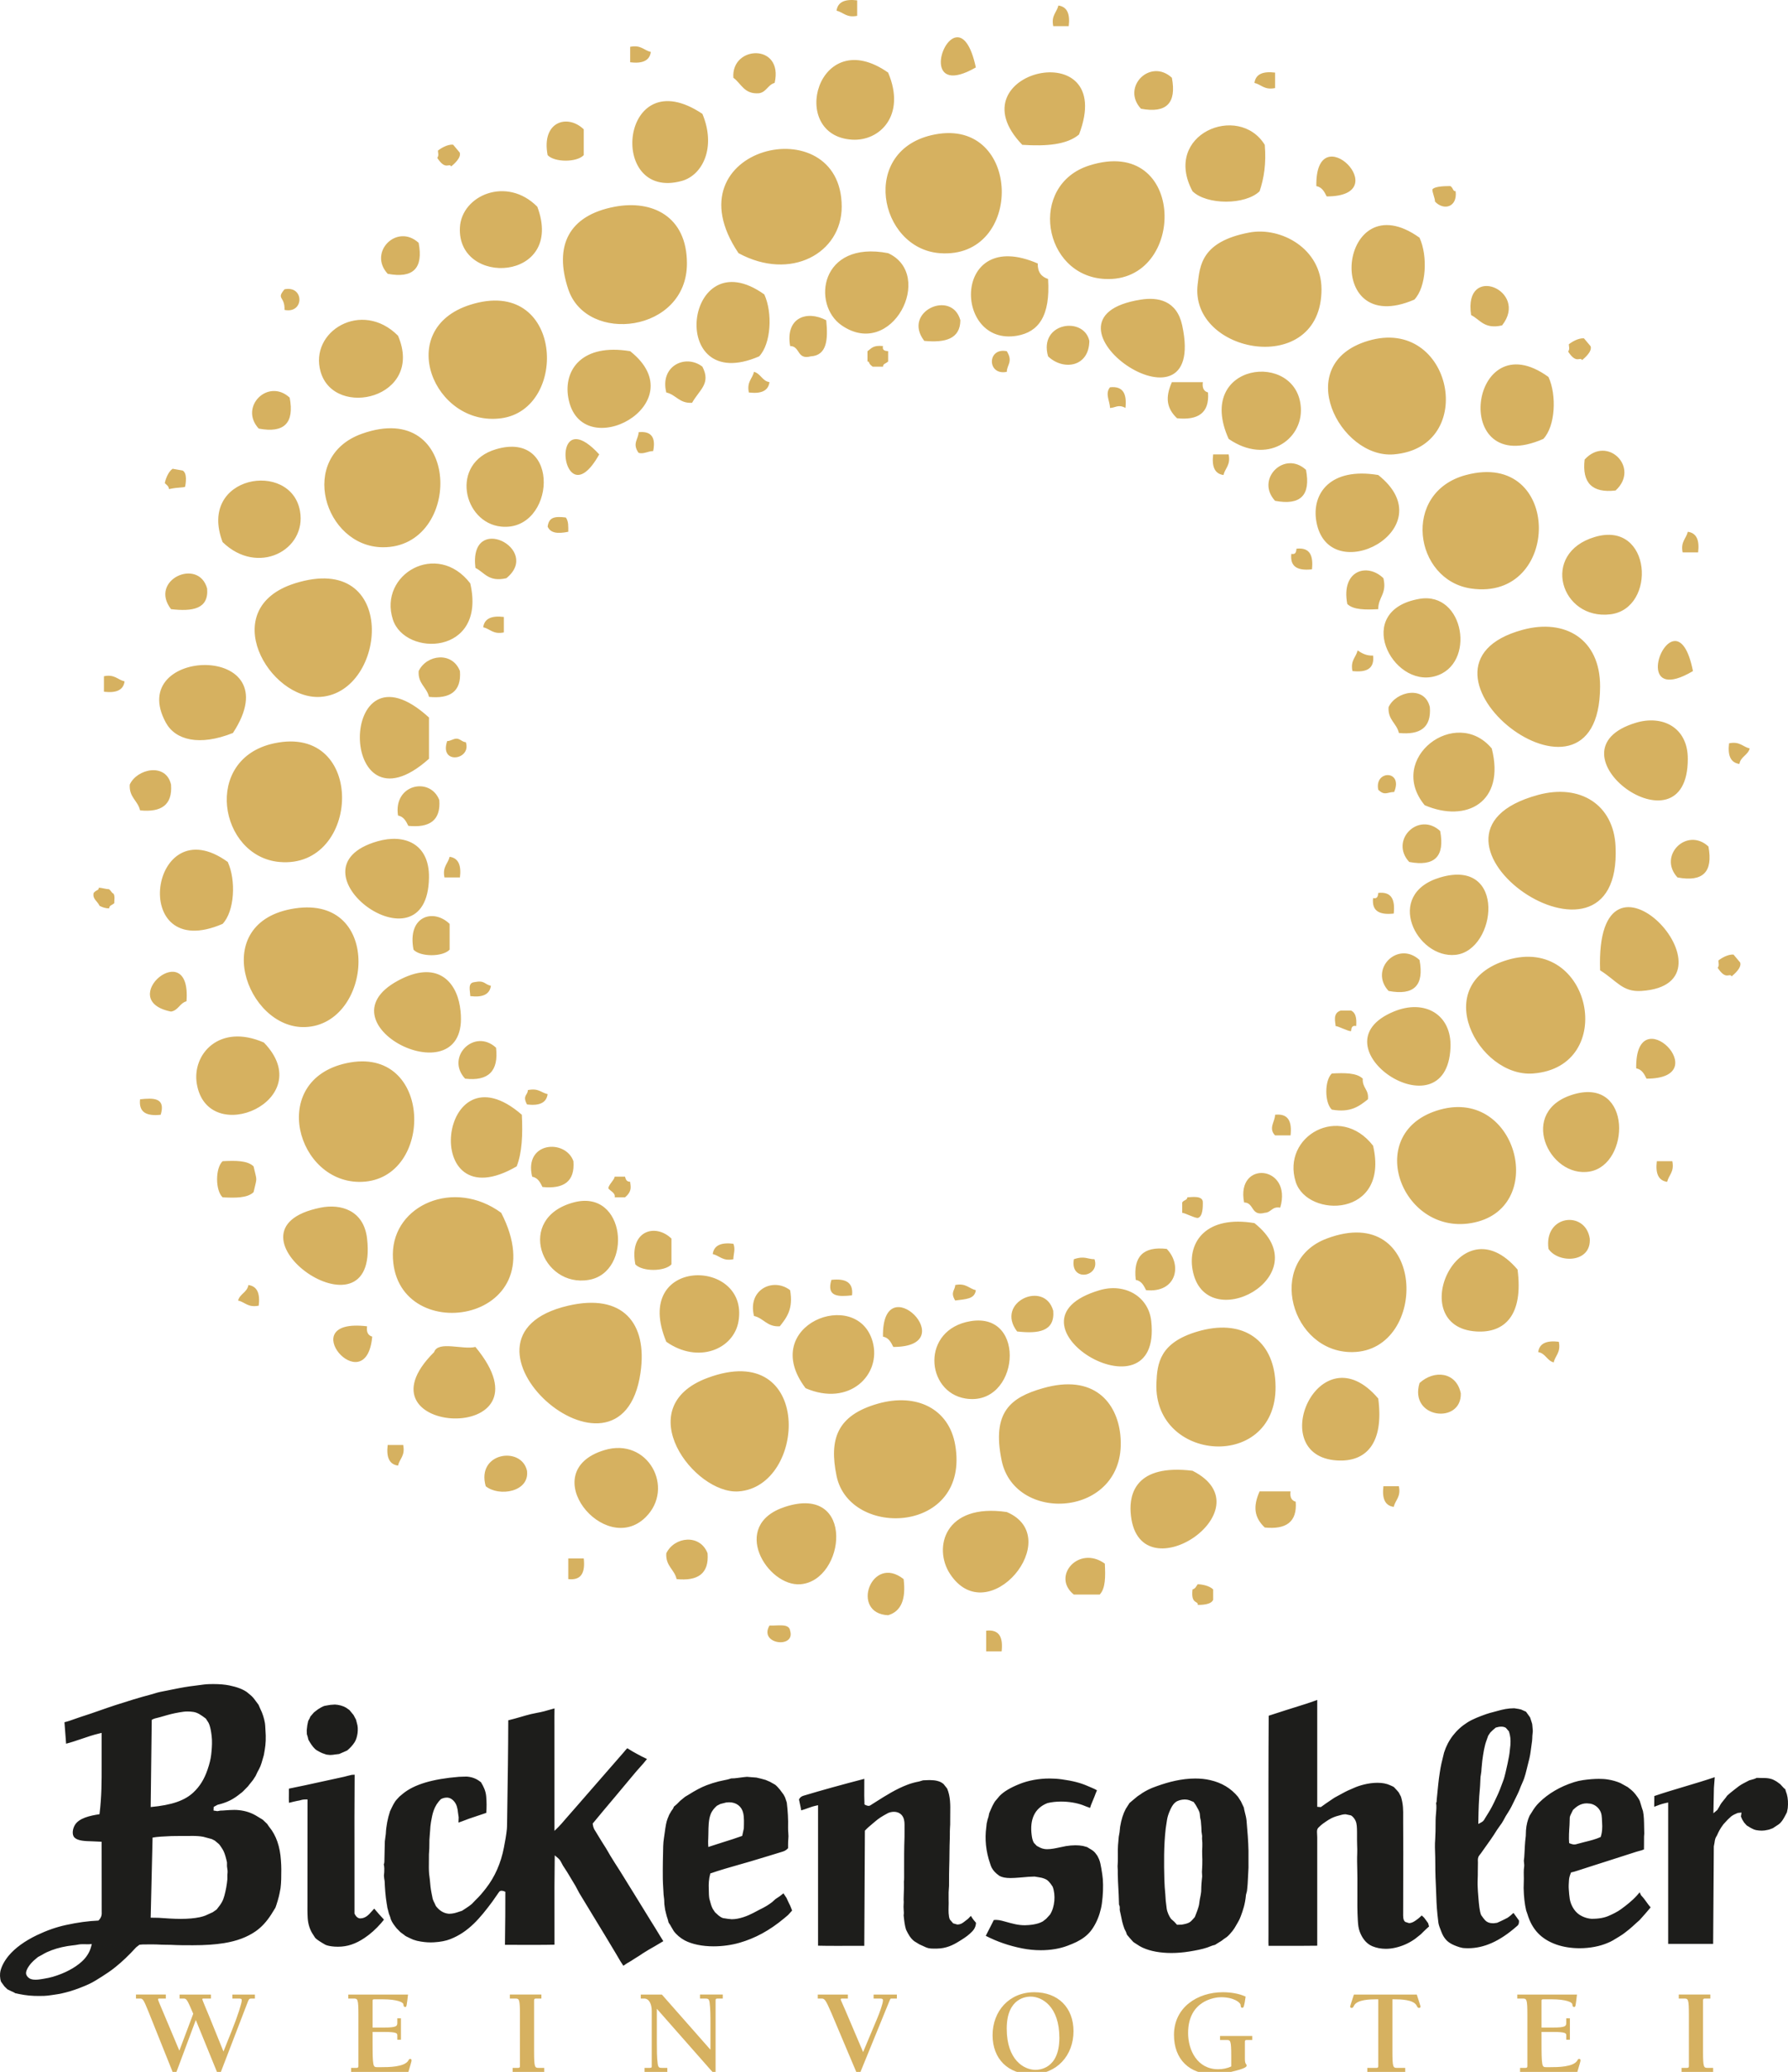
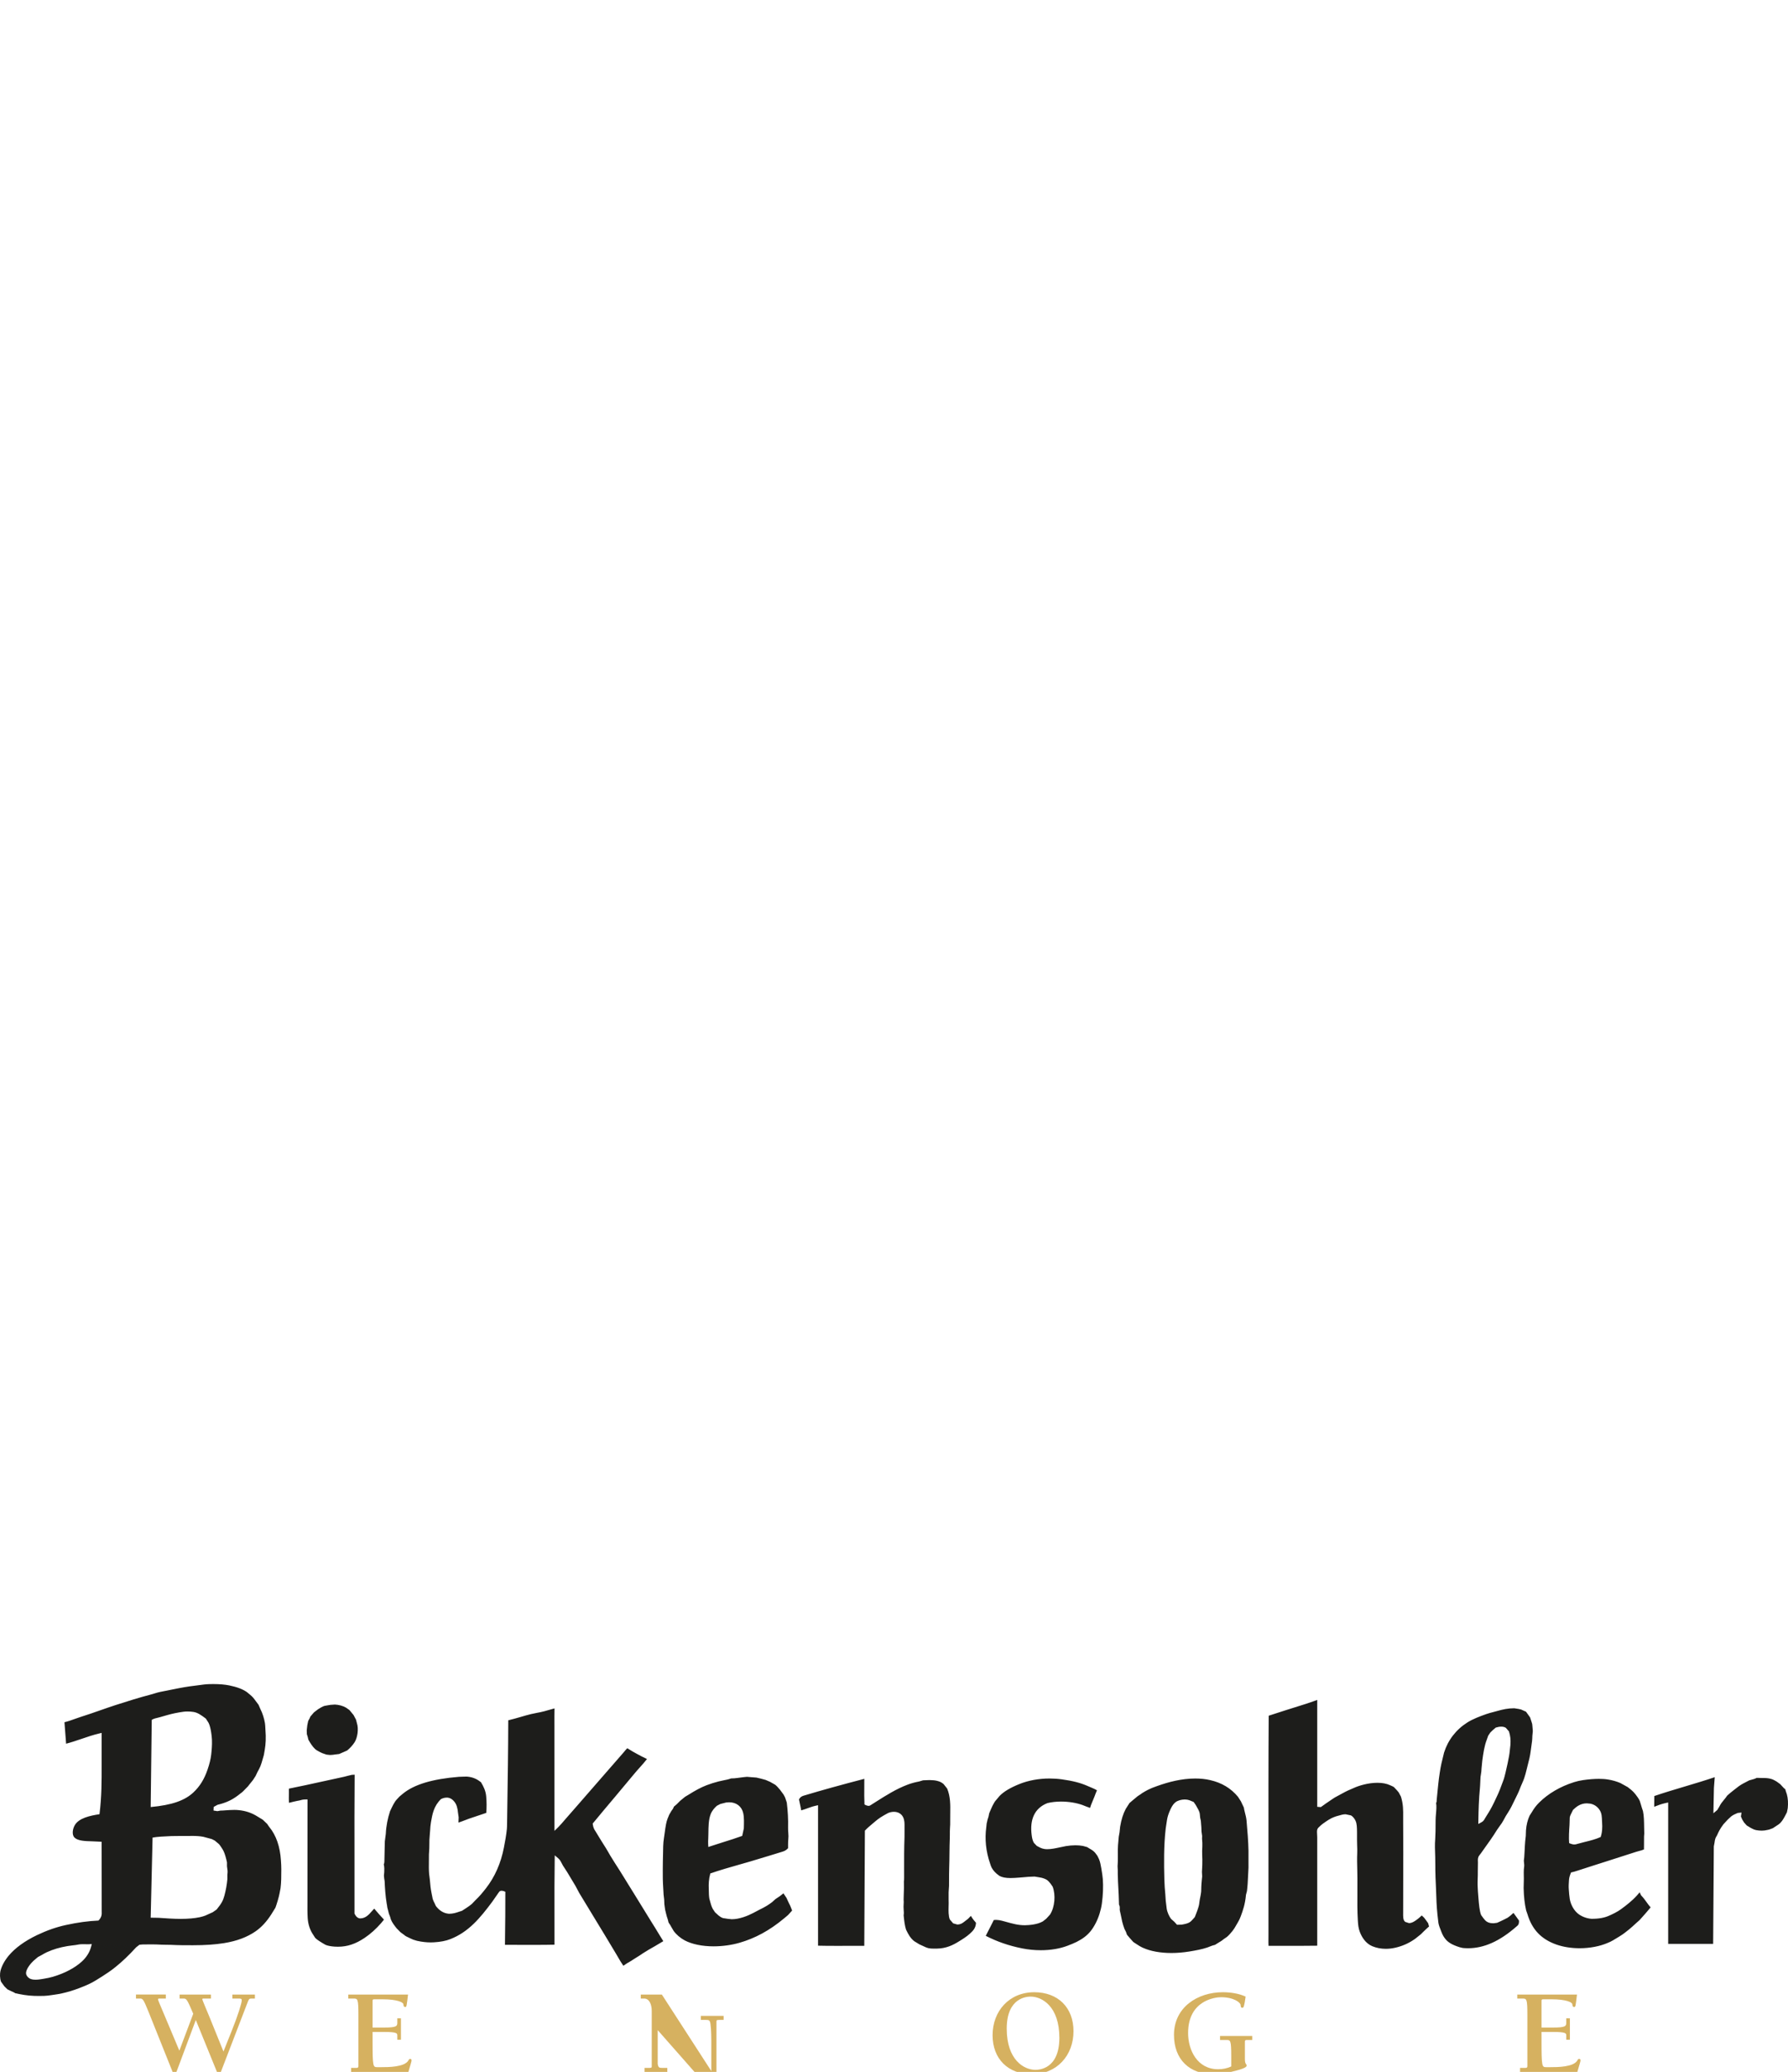
<svg xmlns="http://www.w3.org/2000/svg" version="1.1" id="Ebene_1" x="0px" y="0px" width="319.003px" height="369.646px" viewBox="0 0 319.003 369.646" enable-background="new 0 0 319.003 369.646" xml:space="preserve">
  <g>
    <path fill="#1D1D1B" d="M58.885,313.104l-0.633-0.068c-0.74-0.234-0.884-0.303-1.158-0.449c-0.427-0.227-0.649-0.342-0.894-0.564   c-0.467-0.432-0.854-1.074-1.179-1.643c-0.057-0.287-0.15-0.65-0.273-0.996l-0.024-0.678l0.106-0.926l0.159-0.756   c0.166-0.297,0.306-0.527,0.369-0.754l0.645-0.756l0.735-0.566c0.389-0.25,0.832-0.514,1.182-0.611l1.022-0.176l0.812-0.055   c0.711,0.031,1.477,0.246,2.008,0.568l0.585,0.416l0.736,0.891l0.433,0.822l0.149,0.574c0.372,1.109,0.092,2.68-0.393,3.441   c-0.336,0.525-0.744,0.98-1.318,1.473l-0.544,0.244l-0.906,0.393l-0.687,0.082C59.524,313.055,59.215,313.104,58.885,313.104    M59.664,347.291c-0.695-0.055-1.213-0.158-1.586-0.318l-0.575-0.332c-0.779-0.479-1.08-0.709-1.276-0.922l-0.353-0.551   c-0.555-0.797-0.903-1.846-0.977-2.957c-0.058-0.936-0.049-1.941-0.042-2.959l0.011-18.217c-0.737-0.016-0.961,0.053-1.161,0.113   c-0.31,0.086-0.433,0.104-0.552,0.117l-0.807,0.176c-0.258,0.068-0.518,0.139-0.788,0.189c-0.036-0.445-0.024-0.973-0.017-1.432   l0.003-0.588c-0.003-0.285-0.008-0.457,0.014-0.506l2.994-0.623l6.841-1.492l0.638-0.166l0.732-0.178l0.509-0.029   c-0.042,4.852-0.036,10.127-0.027,15.377v9.406c0.298,0.602,0.611,0.818,0.992,0.861c0.982,0,1.584-0.686,2.057-1.234l0.473-0.514   l0.846,0.986l0.891,0.977l-0.501,0.617c-0.966,1.1-1.914,1.941-2.935,2.631c-1.631,1.098-3.104,1.588-4.771,1.588L59.664,347.291z    M111.217,350.709c-0.345-0.482-0.643-0.998-0.938-1.508l-0.353-0.602c-1.281-2.152-2.601-4.326-3.923-6.494l-2.662-4.387   l-0.321-0.607l-0.341-0.639l-1.466-2.441l-0.766-1.182c-0.345-0.672-0.509-1.008-0.812-1.275l-0.659-0.572l-0.012,0.875   c-0.051,3.143-0.046,6.346-0.037,9.551l0.003,5.52c-1.11,0.027-2.237,0.033-3.373,0.033l-5.465-0.006l0.009-0.883   c0.034-2.711,0.072-5.955,0.058-8.582c-0.852-0.404-1.078-0.047-1.186,0.125l-1.149,1.65c-2.158,2.895-4.206,5.395-7.487,6.674   c-0.794,0.311-1.745,0.496-2.909,0.564l-0.58,0.018c-0.79,0-1.586-0.094-2.443-0.283l-0.682-0.207l-0.536-0.24   c-0.634-0.297-0.886-0.412-1.049-0.584l-0.699-0.512l-0.68-0.693c-0.439-0.555-0.769-0.986-1.017-1.561l-0.138-0.482l-0.215-0.551   l-0.121-0.49l-0.165-0.621c-0.063-0.598-0.098-0.609-0.098-0.609c-0.246-1.447-0.333-2.947-0.381-4.088l-0.078-0.49l-0.052-0.521   l0.057-0.549c0.021-0.451,0.041-0.965-0.079-1.441c0.117-0.199,0.117-0.617,0.115-1.021l0.037-1.697l0.034-1.379l0.084-0.674   l0.088-0.666c0.069-1.477,0.35-2.789,0.752-4.033c0.459-0.979,0.768-1.639,1.2-2.105l0.483-0.521l0.621-0.518   c1.998-1.645,5.261-2.623,9.988-3.006l0.84-0.029l0.587-0.012c1.229,0.1,1.942,0.561,2.507,1.002   c0.482,0.785,0.839,1.561,0.926,2.465c0.095,1.004,0.1,2.09,0.019,3.008l-2.592,0.873c-0.32,0.096-0.634,0.217-0.945,0.336   l-0.821,0.311l-0.601,0.209l0.037-0.934l-0.109-0.756c-0.082-0.852-0.234-1.529-0.684-2.064c-0.258-0.307-0.634-0.664-1.266-0.703   c-0.537,0-0.837,0.143-1.099,0.266c-1.278,1.242-1.526,2.639-1.785,4.117c-0.092,0.516-0.121,0.99-0.149,1.469l-0.075,0.941   c-0.058,0.502-0.061,0.994-0.061,1.484l-0.012,0.768l-0.067,1.104l-0.006,1.215c-0.012,0.754-0.022,1.535,0.04,2.252l0.068,0.529   l0.069,0.574c0.055,0.797,0.14,1.533,0.287,2.275l0.214,1.072c0.082,0.281,0.207,0.527,0.333,0.766l0.234,0.51   c0.498,0.654,1.247,1.307,2.342,1.385c0.719,0,1.261-0.178,1.705-0.334l0.615-0.199l0.774-0.502   c0.347-0.234,0.681-0.455,0.998-0.732l0.638-0.67c0.696-0.645,1.304-1.391,1.854-2.096c1.6-2.051,2.68-4.506,3.216-7.297   c0.21-1.086,0.418-2.213,0.527-3.305c0.028-0.295,0.031-0.607,0.034-0.918l0.049-3.387c0.078-4.904,0.149-9.713,0.163-15.078   c0.714-0.166,1.421-0.373,2.132-0.574c0.646-0.189,1.292-0.381,1.945-0.537l1.035-0.215c0.43-0.08,0.86-0.164,1.275-0.275   l1.867-0.523c-0.024,0.977-0.019,1.982-0.014,3.021l0.006,18.828l0.694-0.686c0.389-0.383,0.766-0.828,1.146-1.277l1.975-2.256   l4.629-5.314l3.907-4.482c0.278-0.334,0.547-0.662,0.645-0.725c0.757,0.486,1.241,0.746,1.72,1.008   c0.578,0.316,1.154,0.625,1.791,0.912c-0.396,0.52-0.831,1.002-1.263,1.486c-0.319,0.354-0.634,0.705-0.933,1.068l-3.535,4.229   c-1.324,1.57-2.655,3.145-3.959,4.738c0.09,0.75,0.284,1.047,0.482,1.342c0.806,1.324,1.335,2.203,1.896,3.066l0.43,0.727   l0.333,0.582c0.547,0.9,1.112,1.777,1.681,2.662l0.807,1.299l0.756,1.227l0.97,1.564l3.028,4.916   c0.541,0.865,1.083,1.725,1.605,2.607l0.615,0.986l-1.57,0.932c-0.689,0.391-1.393,0.785-2.055,1.221l-0.713,0.475l-0.804,0.502   l-0.635,0.408l-0.774,0.455L111.217,350.709z M130.093,321.541l-0.514,0.033l-1.062,0.27l-0.618,0.32   c-0.423,0.389-0.853,0.838-1.112,1.512c-0.373,0.973-0.388,2.182-0.402,3.467l-0.024,0.885c-0.02,0.33-0.032,0.652-0.016,0.957   l0.031,0.533l0.502-0.168l2.138-0.688c1.151-0.357,2.305-0.719,3.404-1.125l0.289-1.332c0.031-0.953,0.065-1.939-0.104-2.713   C132.346,322.289,131.383,321.541,130.093,321.541z M127.31,347.242c-2.016,0-3.842-0.377-5.138-1.055   c-0.769-0.408-1.51-1.037-1.977-1.686l-0.384-0.645c-0.154-0.287-0.312-0.574-0.527-0.855l-0.148-0.576l-0.167-0.506l-0.163-0.633   c-0.135-0.465-0.167-0.734-0.2-1.004l-0.078-0.58l-0.031-0.795l-0.104-0.891l-0.057-1.006c-0.034-0.564-0.072-1.199-0.081-1.799   c-0.026-2.047,0.026-4.174,0.066-5.824c0.015-0.555,0.06-0.951,0.138-1.477l0.115-0.799c0.168-1.283,0.292-2.037,0.521-2.623   l0.305-0.74l0.386-0.668c0.164-0.203,0.347-0.432,0.436-0.748l0.542-0.465l0.593-0.596l0.865-0.707l0.623-0.373   c1.206-0.76,2.181-1.287,3.221-1.693c0.689-0.266,1.412-0.486,2.144-0.676l0.833-0.184c0.47-0.092,0.939-0.184,1.396-0.354   c0.416,0.004,0.779-0.033,1.133-0.084l1.076-0.139l0.627-0.063l0.592,0.051l1.098,0.086l0.824,0.195l0.814,0.223l0.779,0.338   l0.911,0.514c0.317,0.244,0.596,0.576,0.888,0.928l0.629,0.852l0.264,0.51l0.297,0.889c0.189,1.502,0.27,3.035,0.232,4.482   c-0.008,0.283,0.015,0.566,0.035,0.848l0.034,0.686l-0.034,0.619c-0.021,0.27-0.038,0.543-0.035,0.82v0.697   c-0.398,0.424-0.714,0.525-1.022,0.625l-2.384,0.73l-3.396,1.025l-1.865,0.535c-1.757,0.5-3.51,0.998-5.209,1.588   c-0.29,1.09-0.304,1.904-0.272,2.764c0.014,0.85,0.022,1.287,0.108,1.76c0.206,0.756,0.353,1.363,0.604,1.799l0.407,0.611   l0.61,0.557c0.225,0.172,0.474,0.367,0.809,0.473l0.856,0.131l0.694,0.074c1.406,0,2.885-0.615,3.873-1.131l0.994-0.527   c1.213-0.574,1.794-0.984,2.33-1.385l0.609-0.549l0.764-0.51l0.661-0.521l0.547,0.818l0.412,0.898l0.25,0.5l0.342,0.854   l-0.734,0.809l-0.678,0.572c-2.644,2.207-5.202,3.57-7.986,4.373C130.506,347.018,128.867,347.242,127.31,347.242z    M166.546,347.645c-0.244,0-0.561-0.008-0.854-0.068c-0.361-0.078-0.744-0.264-1.113-0.441l-0.539-0.244l-0.916-0.559   c-0.688-0.516-1.107-1.299-1.475-2.074l-0.145-0.539l-0.117-0.629l-0.088-0.654l-0.078-0.738c0.059-0.326,0.033-0.648,0.006-0.961   l-0.025-0.57l0.035-0.803l-0.018-0.502l0.016-0.662l0.043-1.359l-0.004-0.779c-0.01-0.334-0.016-0.518,0.02-0.564l0.014-0.482   l-0.002-1.459c-0.004-2.014-0.006-3.781,0.07-5.826l0.004-1.014v-0.77c0.006-0.621,0.016-1.205-0.254-1.75   c-0.297-0.607-0.896-0.957-1.637-0.957c-0.332,0-0.678,0.068-1.02,0.207c-1.184,0.627-1.746,1.018-2.26,1.459l-0.488,0.41   c-0.521,0.436-1.029,0.859-1.414,1.295l-0.107,20.541l-5.121,0.004c-1.051,0-2.1-0.004-3.127-0.031v-25.064l-0.5,0.115   c-0.477,0.107-0.941,0.277-1.398,0.441c-0.372,0.135-0.741,0.268-1.107,0.363c-0.084-0.5-0.153-0.809-0.222-1.115l-0.174-0.832   c0.269-0.512,0.61-0.609,0.948-0.707c1.738-0.512,3.312-0.982,4.955-1.428c1.885-0.514,3.779-1.037,5.75-1.541l-0.004,1.434   c-0.01,1.064-0.016,2.131,0.035,3.143c0.721,0.385,0.938,0.229,1.102,0.117l0.971-0.615c1.758-1.115,3.57-2.264,5.604-3.035   c0.619-0.238,1.336-0.432,2.068-0.57l0.717-0.215l1.145-0.037c0.543,0,0.992,0.045,1.363,0.141   c0.502,0.129,0.732,0.244,1.127,0.551c0.518,0.633,0.58,0.725,0.654,0.822c0.594,1.426,0.57,2.924,0.549,4.371l-0.008,1.311   c0.004,0.482,0.006,0.953-0.039,1.412c-0.023,0.348-0.023,0.684-0.02,1.018l-0.008,0.668c-0.037,0.904-0.051,1.809-0.061,2.717   c-0.008,0.854-0.014,1.709-0.047,2.564c-0.027,0.869-0.027,1.666-0.027,2.402l-0.004,0.914l-0.035,0.506l-0.039,0.643v1.307   c0.021,0.42,0.01,0.832-0.004,1.227c-0.012,0.42-0.014,0.82,0.004,1.178c0.027,0.367,0.086,0.859,0.221,1.129l0.592,0.68   l0.723,0.207c0.582,0,0.891-0.229,1.139-0.408l0.771-0.592l0.525-0.539c0.352,0.592,0.643,0.922,0.914,1.234   c-0.051,0.982-0.57,1.465-1.113,1.961c-0.563,0.51-1.248,0.941-2.018,1.41c-0.969,0.596-2.182,1.205-3.803,1.229L166.546,347.645z    M185.695,347.934c-1.115,0-2.227-0.109-3.311-0.324c-2.33-0.461-4.465-1.193-6.512-2.242c0.563-1.119,0.799-1.566,1.033-2.02   l0.4-0.799c0.674-0.086,1.248,0.068,1.85,0.232c1.564,0.438,2.494,0.697,3.695,0.697c0.689-0.016,2.191-0.098,3.197-0.68   l0.617-0.482l0.68-0.748c0.865-1.357,1.02-3.502,0.465-4.967l-0.354-0.518c-0.477-0.59-0.625-0.723-1.15-0.928   c-0.316-0.127-0.512-0.162-0.896-0.227l-0.83-0.135c-0.947,0.027-1.33,0.063-1.707,0.1l-0.979,0.08   c-0.535,0.041-1.076,0.084-1.6,0.084c-0.861,0-1.48-0.119-1.959-0.373c-0.719-0.498-1.125-0.951-1.418-1.498   c-0.109-0.207-0.188-0.463-0.271-0.723c-0.762-2.189-0.963-4.412-0.684-6.432l0.07-0.674l0.162-0.717l0.174-0.545   c0.092-0.566,0.148-0.668,0.193-0.771c0.297-0.688,0.721-1.744,1.184-2.207l0.613-0.729c0.773-0.777,1.889-1.445,3.514-2.1   c1.604-0.646,3.467-0.99,5.389-0.99c0.713,0,1.443,0.047,2.178,0.148c1.904,0.26,3.359,0.633,4.598,1.184l0.494,0.211   c0.416,0.176,0.822,0.344,1.184,0.561l-0.213,0.504c-0.178,0.504-0.313,0.811-0.438,1.117l-0.42,1.023l-0.158,0.498   c-0.563-0.18-0.922-0.352-1.311-0.498c-1.088-0.4-2.494-0.633-3.855-0.633c-0.879,0-1.695,0.092-2.434,0.271   c-2.336,0.904-3.188,2.975-2.816,5.734c0.059,0.463,0.15,0.953,0.395,1.365l0.521,0.541c0.883,0.516,1.334,0.586,1.838,0.586   c0.752,0,1.516-0.166,2.25-0.326l1.102-0.225c0.561-0.092,1.133-0.146,1.699-0.146c0.447,0,0.9,0.037,1.326,0.111l0.762,0.211   l0.488,0.301c0.438,0.238,0.736,0.473,0.955,0.736l0.391,0.529l0.273,0.563c0.217,0.479,0.326,1.141,0.42,1.67   c0.131,0.816,0.229,1.363,0.266,1.879c0.104,1.295,0.039,2.934-0.166,4.393c-0.17,1.203-0.568,2.473-1.094,3.484   c-0.59,1.141-1.156,1.842-2.021,2.508c-0.434,0.328-0.9,0.604-1.41,0.861c-0.5,0.25-1.035,0.457-1.615,0.68   C189.095,347.656,187.451,347.934,185.695,347.934z M211.38,321.043c-0.611,0-1.254,0.184-1.633,0.473   c-0.332,0.244-0.621,0.648-0.896,1.229c-0.396,0.85-0.547,1.395-0.629,1.881l-0.086,0.545l-0.16,1.07   c-0.355,3.088-0.313,6.273-0.242,9.021c0.021,0.951,0.098,1.906,0.176,2.709l0.041,0.619c0.021,0.363,0.039,0.721,0.102,1.074   l0.105,0.869c0.115,0.695,0.469,1.412,0.773,1.811l0.576,0.512l0.494,0.539l0.82-0.023c1.221-0.201,1.52-0.42,1.916-0.863   l0.432-0.486l0.23-0.584l0.219-0.582c0.293-0.826,0.328-1.1,0.357-1.393l0.08-0.553c0.146-0.734,0.223-1.094,0.25-1.436l0.027-0.92   l0.031-0.516l0.059-0.68l0.061-0.598l-0.041-0.795c0.07-1.064,0.078-1.674,0.072-2.227l-0.031-0.896   c-0.02-0.777,0.002-0.813,0.002-0.813l0.027-0.578l0.002-0.689l-0.055-0.703l0.016-0.504l-0.104-0.766l-0.035-0.834l-0.09-1.129   l-0.113-0.494l-0.078-0.762c-0.049-0.289-0.164-0.525-0.266-0.738l-0.447-0.803l-0.383-0.545c-0.484-0.178-0.594-0.254-0.736-0.305   C211.968,321.09,211.683,321.043,211.38,321.043z M208.984,348.43c-1.979,0-3.736-0.324-5.076-0.932   c-0.43-0.193-0.832-0.445-1.201-0.697c-0.322-0.203-0.447-0.281-0.543-0.371l-0.629-0.705l-0.465-0.553l-0.18-0.504l-0.262-0.518   c-0.152-0.42-0.301-0.84-0.41-1.307l-0.311-1.484c-0.084-0.375-0.121-0.514-0.131-0.646c0.014-0.385,0.031-0.652-0.129-0.908   c-0.027-1.318-0.084-2.383-0.148-3.504l-0.033-0.65l-0.037-1.354l-0.002-0.648l-0.035-0.678c0.057-0.713,0.053-1.15,0.049-1.635   c-0.012-0.875-0.021-1.924,0.09-2.846l0.07-0.805l0.141-0.787l0.104-0.992c0.205-1.254,0.541-2.32,1-3.182l0.674-1.055l0.779-0.658   l0.674-0.557c0.59-0.381,0.697-0.461,0.797-0.545c0.729-0.461,1.342-0.758,1.936-0.992l0.805-0.297   c1.945-0.688,4.262-1.322,6.746-1.322c0.945,0,1.838,0.094,2.646,0.283c2.078,0.475,3.705,1.451,4.98,2.99l0.516,0.807l0.242,0.516   l0.281,0.588c0.016,0.203,0.098,0.525,0.178,0.848c0.127,0.484,0.254,0.984,0.301,1.498c0.164,1.934,0.313,3.617,0.346,5.32v2.309   c0.023,0.441-0.006,1.006-0.035,1.49l-0.045,0.842c-0.037,0.844-0.078,1.705-0.197,2.604l-0.168,0.641   c-0.162,1.754-0.557,2.816-0.936,3.844c-0.217,0.582-0.41,0.914-0.598,1.23c-0.414,0.746-0.623,1.068-0.898,1.412   c-0.275,0.346-0.635,0.771-0.984,1.051l-0.566,0.389c-0.309,0.262-0.639,0.471-1.025,0.688l-0.523,0.33   c-0.326,0.086-0.459,0.115-0.586,0.168l-0.777,0.301c-0.93,0.318-2.094,0.533-3.219,0.717   C211.111,348.34,210.031,348.43,208.984,348.43z M247.25,347.684c-0.865,0-1.68-0.158-2.422-0.467   c-1.225-0.516-1.885-1.674-2.219-2.555c-0.234-0.611-0.313-1.244-0.355-2.064c-0.1-1.678-0.09-3.35-0.078-5.025l0.002-2.426   l-0.02-1.391c-0.025-1.035-0.057-2.188-0.01-3.213c0.016-0.412,0.002-0.857-0.016-1.303l-0.021-1.002v-1.33   c-0.012-0.875-0.018-1.492-0.248-2.031c-0.139-0.338-0.467-0.799-0.85-1l-0.941-0.197c-0.432,0-0.84,0.123-1.238,0.24   c-1.125,0.281-1.785,0.729-2.215,1.023c-0.404,0.273-0.75,0.508-1.066,0.807c-0.291,0.26-0.463,0.42-0.529,0.635   c-0.076,0.252-0.055,0.592-0.031,0.953l0.02,0.479v19.311l-3.375,0.027l-5.316-0.006c-0.023-0.418-0.02-0.854-0.014-1.295   l0.004-0.627v-15.205c-0.004-8.016-0.014-16.059,0.041-23.926l0.488-0.156c1.781-0.586,3.232-1.041,4.658-1.488l1.592-0.502   l1.133-0.387l0.789-0.283v19.07l0.645,0.049c0.648-0.482,1.219-0.863,1.775-1.24l0.656-0.439l0.609-0.334l1.281-0.691   c0.336-0.184,0.68-0.326,1.02-0.473l0.557-0.242c0.92-0.422,2.572-0.916,4.195-0.916c0.875,0,1.637,0.143,2.25,0.428   c0.416,0.186,0.596,0.264,0.693,0.338c0.512,0.549,0.68,0.715,0.861,0.957l0.393,0.75c0.418,1.33,0.408,2.434,0.396,3.707v0.975   c0.031,3.494,0.023,7.113,0.008,10.816l-0.008,5.129c-0.014,0.838-0.023,1.418,0.375,1.717l0.664,0.217   c0.559,0,1.078-0.381,1.359-0.588c0.393-0.273,0.666-0.541,0.916-0.775c0.436,0.369,0.578,0.578,0.721,0.791l0.424,0.59   l0.156,0.584c-0.232,0.189-0.572,0.52-0.934,0.863l-0.527,0.527l-1.027,0.816c-1.041,0.742-2.199,1.27-3.455,1.566   C248.419,347.613,247.826,347.684,247.25,347.684z M267.841,308.049c-0.295,0-0.621,0.057-0.973,0.166l-0.498,0.416l-0.479,0.467   l-0.373,0.555l-0.266,0.748c-0.422,1.104-0.604,2.332-0.791,3.709l-0.133,1.357l-0.041,0.607l-0.141,0.943l-0.047,0.92   c-0.018,0.34-0.023,0.68-0.057,1.016c-0.201,2.066-0.252,3.992-0.283,5.764l-0.01,0.695l0.609-0.332   c0.314-0.164,0.467-0.455,0.59-0.688l0.568-0.91c0.498-0.789,0.918-1.623,1.311-2.477c0.355-0.744,0.588-1.232,0.787-1.77   l0.547-1.455c0.189-0.473,0.313-0.984,0.439-1.506l0.381-1.686c0.201-0.973,0.334-1.635,0.393-2.338l0.105-0.947   c0.064-0.982-0.01-1.611-0.266-2.412l-0.551-0.635C268.441,308.115,268.162,308.049,267.841,308.049z M261.925,347.58   c-0.314,0-0.629-0.014-0.953-0.047l-0.561-0.133c-1.475-0.471-2.121-0.928-2.6-1.553c-0.281-0.365-0.467-0.715-0.672-1.252   c-0.27-0.688-0.43-1.086-0.504-1.52l-0.057-0.482c-0.18-1.395-0.287-2.863-0.32-4.152l-0.082-2.088   c-0.043-0.92-0.088-1.859-0.096-2.809v-0.535c-0.01-1.129-0.018-2.268-0.068-3.402c-0.02-0.494,0.018-1,0.047-1.506   c0.061-1.084,0.063-1.721,0.063-2.338c0.002-0.729,0.002-1.434,0.07-2.113c0.072-0.807,0.127-1.412,0.023-2.014   c0.105-0.037,0.111-0.336,0.119-0.625c0.115-1.141,0.201-1.869,0.27-2.684c0.061-0.672,0.164-1.359,0.273-2.098   c0.176-1.207,0.395-2.074,0.596-2.861l0.162-0.674c0.699-2.242,2.135-4.107,4.145-5.383c0.975-0.621,2.189-1.076,3.363-1.494   c0.406-0.146,0.846-0.258,1.281-0.373l0.639-0.172c1.082-0.309,1.986-0.504,3.098-0.506c0.705,0.105,0.996,0.152,1.227,0.225   l0.873,0.393l0.725,1.01l0.26,0.797c0.127,0.34,0.135,0.484,0.143,0.623l0.045,0.508l0.041,0.514l-0.084,0.883   c-0.008,0.303-0.018,0.619-0.053,0.92l-0.242,1.768c-0.107,0.889-0.318,1.717-0.535,2.527l-0.189,0.762   c-0.129,0.533-0.27,1.07-0.438,1.564c-0.1,0.293-0.223,0.57-0.346,0.85l-0.242,0.557c-0.273,0.711-0.408,1.057-0.58,1.391   l-0.816,1.668c-0.164,0.35-0.338,0.697-0.525,1.023l-0.389,0.639L268.652,324c-0.391,0.711-0.535,0.994-0.717,1.264l-0.348,0.488   l-0.496,0.707c-0.713,1.17-1.594,2.398-2.451,3.588l-0.412,0.582c-0.275,0.346-0.41,0.516-0.477,0.707   c-0.104,0.301-0.084,0.65-0.068,0.986l-0.021,1.551c0.008,0.43-0.008,0.859-0.021,1.277c-0.012,0.402-0.029,0.787-0.018,1.154   c0.014,0.682,0.078,1.441,0.139,2.213c0.119,1.42,0.197,2.342,0.48,3.129c0.551,0.785,0.818,1.162,1.359,1.355   c0.213,0.08,0.525,0.127,0.842,0.127l0.654-0.082l0.627-0.283l0.588-0.283l0.646-0.328c0.406-0.271,0.762-0.588,1.063-0.875   l0.561,0.768l0.422,0.596c0.035,0.676-0.176,0.848-0.402,1.029C267.56,346.35,264.744,347.58,261.925,347.58z M283.103,321.73   c-1.205,0-1.963,0.703-2.455,1.17l-0.291,0.586c-0.109,0.219-0.24,0.467-0.291,0.754l-0.043,1.324   c-0.078,1.141-0.148,2.318-0.066,3.262c0.797,0.352,1.127,0.248,1.443,0.148l1.301-0.344c1.031-0.25,1.996-0.488,2.885-0.895   c0.205-0.705,0.223-0.982,0.248-1.25l0.027-0.664l-0.035-0.84c-0.035-0.842-0.049-1.396-0.365-1.951   c-0.363-0.646-1.01-1.115-1.732-1.244L283.103,321.73z M281.83,347.58c-1.496,0-2.922-0.227-4.135-0.652   c-2.717-0.955-4.359-2.684-5.18-5.434l-0.232-0.666c-0.264-1.129-0.414-2.465-0.447-3.984l0.02-0.883l0.018-0.777l-0.01-0.596   c-0.004-0.369-0.014-0.729,0.01-1.08c0.053-0.436,0.07-0.594,0.07-0.756l-0.07-0.791l0.07-0.604l0.074-1.246   c0.025-0.518,0.047-1.061,0.096-1.6l0.105-0.951l0.037-1.033c0.07-0.941,0.299-1.869,0.646-2.602l0.406-0.637   c0.379-0.656,0.777-1.176,1.283-1.68c1.623-1.619,3.781-2.881,6.24-3.656c0.512-0.16,1.031-0.285,1.602-0.365   c1.043-0.15,1.992-0.225,2.818-0.225c0.564,0,1.133,0.031,1.662,0.121c0.75,0.117,1.506,0.334,2.193,0.629l0.75,0.416l0.557,0.309   l0.652,0.521c0.271,0.246,0.459,0.42,0.719,0.752c0.305,0.395,0.592,0.783,0.777,1.197l0.199,0.645l0.17,0.568l0.197,0.592   c0.182,0.834,0.191,1.846,0.209,2.918l0.023,1.107l-0.039,0.5c-0.012,0.648-0.01,0.996-0.006,1.33l-0.01,0.99   c-0.279,0.125-0.59,0.205-0.908,0.287l-0.484,0.137l-4.986,1.602l-2.619,0.836l-2.814,0.908c-0.393,0.125-0.787,0.258-1.193,0.326   c-0.336,0.781-0.357,1.148-0.381,1.514c-0.035,0.51-0.066,1.008-0.025,1.492c0.051,0.721,0.094,1.264,0.172,1.734   c0.174,1.014,0.727,2.016,1.461,2.613c0.652,0.523,1.551,0.867,2.414,0.922c1.307,0.012,2.283-0.18,3.059-0.518   c0.688-0.299,1.561-0.707,2.258-1.229c0.896-0.66,1.912-1.441,2.766-2.383l0.516-0.59l0.246,0.527   c0.504,0.545,0.707,0.838,0.92,1.137c0.256,0.359,0.518,0.723,0.787,1.023l-0.85,1.004l-0.525,0.594l-0.607,0.678l-0.543,0.479   l-0.766,0.697c-0.299,0.281-0.633,0.541-0.961,0.799c-0.668,0.539-1.035,0.762-1.4,0.986c-0.801,0.494-1.385,0.861-1.975,1.086   C285.429,347.242,283.642,347.58,281.83,347.58z M297.623,346.803v-25.225l-0.492,0.107c-0.703,0.152-1.402,0.416-1.998,0.656   l0.02-1.916c1.797-0.611,3.648-1.166,5.502-1.717c1.789-0.533,3.57-1.066,5.279-1.645l-0.146,1.92l-0.094,4.518l0.693-0.584   l0.357-0.588c0.254-0.523,0.508-0.828,0.773-1.145c0.225-0.273,0.449-0.543,0.637-0.83l0.598-0.523l0.719-0.57   c0.523-0.414,0.963-0.766,1.52-1.059l1.096-0.572c0.723-0.197,1.025-0.27,1.326-0.443l1.18,0.023c0.395,0,0.975,0.02,1.475,0.186   c0.342,0.111,0.633,0.285,0.922,0.455l0.633,0.465c0.578,0.619,0.695,0.785,0.898,0.895c0.066,0.344,0.197,0.615,0.279,0.898   c0.199,0.701,0.254,1.605,0.16,2.486l-0.15,0.742l-0.354,0.676c-0.32,0.592-0.621,1.117-1.154,1.492l-1.002,0.66   c-0.59,0.234-0.701,0.256-0.803,0.277c-0.516,0.123-0.842,0.162-1.178,0.162c-0.318,0-0.639-0.037-0.975-0.094   c-0.332-0.059-0.66-0.221-0.945-0.373l-0.766-0.463l-0.469-0.529l-0.33-0.535l-0.232-0.533l0.107-0.701l-0.68,0.068   c-0.49,0.195-0.855,0.387-1.15,0.604l-0.627,0.582l-0.77,0.836c-0.631,0.826-0.891,1.408-1.143,1.975   c-0.176,0.295-0.248,0.42-0.297,0.566c-0.08,0.244-0.123,0.514-0.156,0.785l-0.117,0.613l-0.121,17.396H297.623z M6.082,356.08   c-1.228-0.033-2.396-0.262-3.379-0.479c-0.126-0.117-0.415-0.24-0.7-0.357L1.311,354.9l-0.525-0.518l-0.593-0.816   c-0.241-0.625-0.227-1.461-0.115-1.922c0.224-0.904,0.723-1.828,1.49-2.758c1.125-1.346,2.863-2.605,5.026-3.643   c1.8-0.855,3.448-1.432,5.183-1.809c2.066-0.451,3.959-0.711,5.794-0.791c0.614-0.623,0.593-1.143,0.573-1.605l-0.013-12.457   l-1.613-0.074c-1.338-0.037-2.601-0.068-3.221-0.666c-0.501-0.488-0.359-1.545,0.064-2.248c0.74-1.223,2.636-1.66,4.392-1.924   c0.396-3.162,0.388-5.982,0.381-8.805v-5.703l-0.504,0.121c-1.058,0.254-2.078,0.602-3.095,0.951   c-0.902,0.307-1.806,0.615-2.74,0.857L11.5,307.26c0.623-0.148,1.229-0.363,1.832-0.582l1.06-0.367   c1.129-0.352,2.24-0.74,3.356-1.131c0.959-0.338,1.922-0.674,2.893-0.988c2.089-0.672,4.215-1.342,6.365-1.902l0.618-0.182   c0.333-0.1,0.66-0.203,0.995-0.266l1.624-0.324c1.173-0.238,2.336-0.475,3.522-0.648l2.648-0.344   c0.321-0.041,0.701-0.059,1.002-0.068l0.674-0.008c1.092,0,2.019,0.08,2.828,0.242c1.368,0.279,2.387,0.666,3.13,1.188l0.613,0.51   c0.37,0.291,0.656,0.648,0.997,1.129l0.469,0.627l0.342,0.785c0.349,0.676,0.653,1.617,0.796,2.453   c0.043,0.256,0.058,0.529,0.073,0.816l0.027,0.502c0.104,1.24,0.055,2.488-0.132,3.512l-0.162,0.918l-0.209,0.719   c-0.123,0.434-0.244,0.873-0.407,1.271c-0.153,0.365-0.342,0.705-0.528,1.041l-0.326,0.691l-0.462,0.715l-0.495,0.615l-0.422,0.535   c-0.776,0.799-1.008,1.047-1.271,1.213c-1.262,1.037-2.195,1.492-3.424,1.867l-0.723,0.195l-0.677,0.373l-0.031,0.645   c0.747,0.141,0.733,0.104,0.733,0.104l0.479-0.09c0.278,0,0.613-0.023,0.954-0.051c0.498-0.033,1.013-0.074,1.528-0.074   c0.268,0,0.541,0.01,0.81,0.041c1.249,0.127,2.305,0.484,3.313,1.119l0.969,0.59l0.79,0.756c0.228,0.34,0.296,0.451,0.382,0.551   c1.215,1.479,1.912,3.482,2.068,5.953c0.038,0.559,0.073,1.092,0.068,1.604c0,1.205-0.003,2.32-0.137,3.355l-0.17,0.893   l-0.131,0.59l-0.206,0.748c-0.221,0.715-0.304,0.992-0.407,1.246l-0.733,1.186c-0.836,1.305-1.748,2.289-2.785,3.016   c-1.521,1.057-3.371,1.75-5.663,2.121c-1.6,0.256-3.361,0.377-5.553,0.377c-1.356,0-2.688-0.002-3.922-0.072l-1-0.014l-0.738-0.018   c-0.55-0.037-1.154-0.049-1.739-0.049l-1.545,0.012l-0.575,0.049l-0.593,0.457c-1.258,1.389-2.493,2.564-3.715,3.543   c-0.744,0.605-1.532,1.131-2.338,1.646c-0.809,0.514-1.642,1.051-2.493,1.432c-2.243,1-4.237,1.602-6.098,1.842l-0.492,0.072   c-0.431,0.061-0.854,0.127-1.281,0.135l-0.963,0.012L6.082,356.08z M14.704,346.861c-0.284,0-0.484,0.02-0.656,0.051   c-0.369,0.082-0.736,0.121-1.097,0.162l-0.877,0.117c-1.434,0.24-2.585,0.584-3.729,1.105c-0.267,0.125-0.548,0.283-0.806,0.436   l-0.784,0.428l-0.744,0.631c-0.389,0.346-1.452,1.51-1.356,2.33c0.052,0.432,0.481,0.824,0.861,0.959   c0.228,0.08,0.49,0.117,0.812,0.117c0.44,0,0.929-0.078,1.336-0.146c0.732-0.119,1.263-0.234,1.765-0.377   c2.101-0.619,3.94-1.59,5.188-2.734c0.802-0.736,1.359-1.621,1.615-2.557l0.149-0.547l-0.563,0.035L14.704,346.861z    M28.341,342.156c1.287,0.09,2.613,0.186,3.92,0.186c1.33,0,2.437-0.1,3.38-0.297c0.418-0.086,0.675-0.178,0.99-0.289l1.315-0.594   l0.706-0.492c0.903-1.115,1.145-1.6,1.38-2.459c0.267-0.986,0.447-1.979,0.535-2.957v-0.748c0.035-0.391,0.047-0.555,0.038-0.73   l-0.108-0.811v-0.711l-0.118-0.512c-0.235-0.939-0.437-1.465-0.711-1.887c-0.269-0.416-0.454-0.697-0.604-0.857l-0.746-0.623   l-0.539-0.273l-0.64-0.172l-0.872-0.234c-0.662-0.125-1.317-0.152-1.979-0.152l-0.73,0.008c0.02-0.004-2.235-0.01-2.982,0.018   c-1.382,0.061-2.448,0.111-3.354,0.268l-0.338,14.293l1.224,0.018L28.341,342.156z M33.451,305.344   c-0.261,0-0.512,0.014-0.708,0.043c-1.075,0.148-2.055,0.352-2.918,0.602l-1.315,0.377c-0.711,0.168-1.091,0.25-1.438,0.469   l-0.188,15.557c3.814-0.354,6.095-1.17,7.628-2.617c1.145-1.08,1.92-2.328,2.514-4.055c0.355-1.043,0.559-1.877,0.645-2.621   c0.083-0.705,0.186-1.754,0.143-2.709c-0.017-0.426-0.07-0.885-0.143-1.332c-0.066-0.43-0.215-1.229-0.462-1.691l-0.484-0.756   c-0.931-0.695-1.448-1.057-2.212-1.189C34.218,305.371,33.823,305.344,33.451,305.344z" />
    <path fill="#D6B160" d="M45.478,355.842h-4.021v0.717h1.087c0.5,0,0.587,0.043,0.587,0.328c0,0.48-0.696,2.711-1.761,5.363   l-1.501,3.754l-2.543-6.275c-0.13-0.305-1.239-2.951-1.239-3.039c0-0.109,0.087-0.131,0.261-0.131h1.282v-0.717h-5.587v0.717h0.652   c0.565,0,0.631,0,1.782,2.711l-2.478,6.582l-2.936-6.975c-0.369-0.896-0.869-2.014-0.869-2.166c0-0.131,0.087-0.152,0.261-0.152   h1.13v-0.717h-5.326v0.717h0.696c0.478,0,0.607,0.021,1.5,2.252l4.304,10.75c0.131,0.348,0.196,0.498,0.392,0.498   c0.218,0,0.262-0.26,0.436-0.693l3.347-8.98l3.72,9.133c0.13,0.324,0.194,0.541,0.391,0.541c0.174,0,0.282-0.217,0.369-0.432   l4.761-12.391c0.218-0.568,0.283-0.678,0.652-0.678h0.652V355.842" />
    <path fill="#D6B160" d="M62.643,369.646h10.219c0.457-1.543,0.565-1.871,0.565-2.064c0-0.154-0.087-0.262-0.24-0.262   c-0.194,0-0.238,0.129-0.325,0.281c-0.675,1.197-3.632,1.197-4.805,1.197h-0.761c-0.739,0-0.827-0.066-0.827-4.697v-1.586h2.023   c2.304,0,2.391,0.238,2.391,0.609v0.781h0.652v-3.826h-0.652v0.762c0,0.629-0.087,0.891-2.391,0.891h-2.023v-4.762   c0-0.217,0.066-0.281,0.283-0.281h1.566c2.478,0,3.63,0.521,3.651,0.891c0.022,0.305,0.065,0.479,0.349,0.479   c0.217,0,0.238-0.152,0.478-2.217H62.143v0.717h0.979c0.695,0,0.826,0.086,0.826,2.957v9.066c0,0.217-0.044,0.346-0.327,0.346   h-0.979V369.646" />
-     <path fill="#D6B160" d="M95.288,356.906c0-0.217,0.043-0.348,0.326-0.348h0.979v-0.717h-5.632v0.717h0.979   c0.694,0,0.825,0.086,0.825,2.957v9.064c0,0.219-0.043,0.35-0.327,0.35h-0.978v0.717h5.632v-0.717h-0.979   c-0.696,0-0.826-0.088-0.826-2.957V356.906" />
-     <path fill="#D6B160" d="M118.084,355.842h-3.762v0.717h0.631c0.848,0,1.326,0.977,1.326,2.195v9.893   c0,0.283-0.108,0.283-0.675,0.283h-0.608v0.717h4.065v-0.717h-0.869c-0.588,0-0.738-0.045-0.848-0.717   c-0.152-1.045-0.152-2.611-0.152-3.807v-6.021l9.609,10.914c0.348,0.391,0.479,0.564,0.652,0.564c0.151,0,0.218-0.107,0.218-0.26   v-12.762c0-0.283,0.108-0.283,0.673-0.283h0.609v-0.717h-4.066v0.717h0.87c0.587,0,0.74,0.043,0.848,0.717   c0.152,1.043,0.152,2.609,0.152,3.805v4.609L118.084,355.842" />
-     <path fill="#D6B160" d="M160.013,355.842h-4.152v0.717h1.152c0.324,0,0.521,0.043,0.521,0.326c0,0.588-0.695,2.414-0.957,3.043   l-2.586,6.176l-3.154-7.414c-0.455-1.064-0.848-1.871-0.848-1.979c0-0.152,0.131-0.152,0.371-0.152h0.912v-0.717h-5.369v0.717   h0.695c0.543,0,0.738,0.283,1.738,2.586l4.543,10.762c0.066,0.152,0.109,0.24,0.262,0.24s0.219-0.131,0.326-0.369l5.174-12.676   c0.219-0.543,0.24-0.543,0.369-0.543h1.002V355.842" />
+     <path fill="#D6B160" d="M118.084,355.842h-3.762v0.717h0.631c0.848,0,1.326,0.977,1.326,2.195v9.893   c0,0.283-0.108,0.283-0.675,0.283h-0.608v0.717h4.065v-0.717h-0.869c-0.588,0-0.738-0.045-0.848-0.717   v-6.021l9.609,10.914c0.348,0.391,0.479,0.564,0.652,0.564c0.151,0,0.218-0.107,0.218-0.26   v-12.762c0-0.283,0.108-0.283,0.673-0.283h0.609v-0.717h-4.066v0.717h0.87c0.587,0,0.74,0.043,0.848,0.717   c0.152,1.043,0.152,2.609,0.152,3.805v4.609L118.084,355.842" />
    <path fill-rule="evenodd" clip-rule="evenodd" fill="#D6B160" d="M184.722,369.277c-2,0-5.109-1.74-5.109-7.35   c0-5.566,3.609-5.717,4.283-5.717c2,0,5.109,1.738,5.109,7.348C189.005,369.125,185.396,369.277,184.722,369.277 M184.091,370.059   c4.457,0,7.436-3.348,7.436-7.674c0-4.217-2.762-6.957-7-6.957c-4.457,0-7.436,3.348-7.436,7.674   C177.091,367.32,179.851,370.059,184.091,370.059z" />
    <path fill="#D6B160" d="M217.671,363.949h1.174c0.695,0,0.826,0.088,0.826,2.971v1.746c-0.717,0.35-1.521,0.502-2.348,0.502   c-3.674,0-5.35-3.363-5.35-6.455c0-5.852,4.85-6.395,5.871-6.395c2.326,0,3.5,0.977,3.5,1.408c0,0.305,0.066,0.477,0.326,0.477   c0.219,0,0.326-0.279,0.566-1.992c-1.197-0.566-2.74-0.783-4.066-0.783c-4.543,0-8.717,2.711-8.717,7.609   c0,4.363,2.738,7.021,7.064,7.021c1.109,0,1.979-0.152,2.914-0.369c2.979-0.674,2.979-1.002,2.979-1.199   c0-0.305-0.305-0.131-0.305-1.178v-3.057c-0.021-0.24,0.109-0.307,0.348-0.307h0.957v-0.717h-5.74V363.949" />
-     <path fill="#D6B160" d="M250.708,368.93h-1.457c-0.695,0-0.826-0.088-0.826-2.957v-9.283h0.412c1,0,3.371,0.043,3.914,1.129   c0.131,0.262,0.217,0.414,0.414,0.414c0.152,0,0.281-0.086,0.281-0.262c0-0.086-0.174-0.521-0.674-2.129h-11.219   c-0.5,1.607-0.674,2.043-0.674,2.129c0,0.176,0.131,0.262,0.283,0.262c0.195,0,0.283-0.152,0.414-0.414   c0.543-1.086,2.912-1.129,3.912-1.129h0.414v11.891c0,0.219-0.043,0.35-0.326,0.35h-1.631v0.717h6.762V368.93" />
    <path fill="#D6B160" d="M271.201,369.646h10.217c0.457-1.543,0.566-1.871,0.566-2.064c0-0.154-0.088-0.262-0.24-0.262   c-0.195,0-0.238,0.129-0.326,0.281c-0.674,1.197-3.631,1.197-4.803,1.197h-0.764c-0.738,0-0.824-0.066-0.824-4.697v-1.586h2.021   c2.303,0,2.393,0.238,2.393,0.609v0.781h0.65v-3.826h-0.65v0.762c0,0.629-0.09,0.891-2.393,0.891h-2.021v-4.762   c0-0.217,0.064-0.281,0.281-0.281h1.566c2.477,0,3.631,0.521,3.652,0.891c0.021,0.305,0.064,0.479,0.348,0.479   c0.217,0,0.24-0.152,0.479-2.217h-10.652v0.717h0.977c0.697,0,0.826,0.086,0.826,2.957v9.066c0,0.217-0.043,0.346-0.326,0.346   h-0.977V369.646" />
-     <path fill="#D6B160" d="M303.843,356.906c0-0.217,0.045-0.348,0.326-0.348h0.98v-0.717h-5.633v0.717h0.979   c0.697,0,0.826,0.086,0.826,2.957v9.064c0,0.219-0.043,0.35-0.326,0.35h-0.979v0.717h5.633v-0.717h-0.98   c-0.695,0-0.826-0.088-0.826-2.957V356.906" />
-     <path fill="#D6B160" d="M231.31,97.893c2.426-0.278,3.021,1.274,2.762,3.681c-2.406,0.26-3.959-0.335-3.682-2.761   C231.173,98.982,231.257,98.454,231.31,97.893 M113.93,77.112c2.426-0.276,3.069,1.124,2.601,3.364   c-0.92,0-1.683,0.586-2.601,0.318C112.736,79.107,113.93,78.34,113.93,77.112z M89.894,110.069v2.761   c-1.924,0.39-2.438-0.631-3.682-0.921C86.434,110.291,87.796,109.812,89.894,110.069z M79.783,132.213   c0.63,0,1.052-0.43,1.682-0.43c0.597,0,1.045,0.626,1.642,0.626C84.182,135.603,78.322,136.493,79.783,132.213z M175.945,290.93   c2.426-0.277,3.02,1.273,2.76,3.682h-2.76V290.93z M137.285,290.01c1.458,0.076,3.511-0.443,3.682,0.92   C141.972,294.16,135.321,293.395,137.285,290.01z M213.683,282.645c0.613,0,2.055,0.211,2.762,0.922v1.84   c-0.361,0.92-2.148,0.92-2.762,0.92c0.168-0.783-1.258-0.014-0.92-2.76C213.312,283.396,213.382,283.049,213.683,282.645z    M161.218,281.725c0.436,3.506-0.391,5.746-2.764,6.443C151.626,287.875,155.46,277.164,161.218,281.725z M197.115,278.963   c0.121,2.27,0.141,4.436-0.92,5.523h-4.604C187.55,281.26,192.455,275.598,197.115,278.963z M101.387,278.043h2.763   c0.259,2.406-0.337,3.959-2.763,3.682V278.043z M126.24,277.121c0.284,3.66-1.769,4.982-5.524,4.604   c-0.394-1.754-1.982-2.313-1.84-4.604C120.308,274.137,124.896,273.613,126.24,277.121z M179.626,269.759   c10.613,4.516-3.309,21.405-10.125,11.045C166.451,276.168,168.5,268.121,179.626,269.759z M140.047,268.838   c12.677-4.15,10.794,13.171,2.761,13.806C136.93,283.111,130.086,272.099,140.047,268.838z M224.728,266.077h5.523   c-0.15,1.07,0.203,1.639,0.92,1.842c0.285,3.658-1.768,4.981-5.521,4.601C223.785,270.747,223.509,268.816,224.728,266.077z    M246.82,265.157h2.76c0.391,1.923-0.629,2.438-0.92,3.682C247.041,268.616,246.562,267.255,246.82,265.157z M212.763,262.395   c13.787,6.983-10.07,22.687-11.045,7.364C201.511,266.536,202.625,261.158,212.763,262.395z M94.024,262.395   c0.481,3.792-4.98,4.685-7.364,2.762C84.934,259.12,93.037,257.939,94.024,262.395z M107.831,258.713   c7.772-2.354,12.633,6.749,7.363,11.966C107.877,277.926,95.276,262.516,107.831,258.713z M69.172,257.793h2.761   c0.391,1.923-0.631,2.437-0.92,3.681C69.393,261.253,68.914,259.891,69.172,257.793z M156.615,250.429   c6.854-1.959,12.693,0.858,13.807,7.364c2.715,15.855-18.846,16.798-21.17,5.521C147.902,256.768,149.318,252.515,156.615,250.429z    M186.07,247.667c9.096-2.6,13.189,2.546,13.807,8.283c1.578,14.691-18.768,16.26-21.172,4.604   C176.917,251.886,180.343,249.304,186.07,247.667z M245.898,249.509c1.059,8.076-2.23,11.366-7.363,11.045   C225.498,259.741,235.4,237.147,245.898,249.509z M260.626,248.589c0.156,5.568-9.275,4.52-7.363-1.843   C255.849,244.356,259.835,244.728,260.626,248.589z M126.24,245.827c18.876-7.019,17.74,19.395,5.522,20.25   C123.863,266.631,112.136,251.071,126.24,245.827z M77.455,241.225c0.686-2.076,5.163-0.36,7.364-0.92   C99.591,258.105,62.362,256.22,77.455,241.225z M278.115,239.383c0.391,1.925-0.631,2.438-0.92,3.683   c-1.209-0.326-1.447-1.621-2.762-1.841C274.654,239.605,276.015,239.127,278.115,239.383z M213.683,237.543   c7.686-2.259,13.092,1.181,13.807,8.283c1.689,16.787-21.766,15.538-21.17,0.92C206.462,243.219,206.904,239.534,213.683,237.543z    M65.49,236.622c-0.15,1.07,0.202,1.639,0.92,1.842C65.326,250.309,51.938,234.997,65.49,236.622z M173.183,235.702   c10.176-1.678,8.639,15.338-0.92,13.808C165.146,248.369,164.255,237.174,173.183,235.702z M143.728,247.667   c-8.557-11.29,9.24-18.165,11.967-8.284C157.308,245.232,151.558,251.048,143.728,247.667z M159.376,240.305   c-0.408-0.82-0.809-1.647-1.842-1.842C157.32,225.625,172.001,240.306,159.376,240.305z M101.387,232.941   c9.648-2.24,14.183,3.032,12.888,11.965C110.826,268.702,77.143,238.57,101.387,232.941z M187.912,233.861   c0.309,3.686-2.631,4.119-6.445,3.683C177.474,232.327,186.38,228.292,187.912,233.861z M196.195,230.179   c4.459-1.315,8.723,1.072,9.203,5.522C207.406,254.25,177.003,235.843,196.195,230.179z M170.421,229.258   c1.924-0.39,2.438,0.632,3.682,0.921c-0.221,1.62-1.771,1.573-3.682,1.842C169.49,230.517,170.421,230.179,170.421,229.258z    M140.967,230.179c0.597,3.358-0.62,4.901-1.841,6.442c-2.289,0.143-2.849-1.445-4.602-1.84   C133.332,230.04,137.976,227.86,140.967,230.179z M44.319,229.258c1.619,0.222,2.099,1.584,1.841,3.683   c-1.924,0.389-2.438-0.632-3.682-0.92C42.804,230.811,44.099,230.573,44.319,229.258z M148.332,228.338   c2.406-0.26,3.959,0.337,3.68,2.762C149.609,231.357,147.406,231.41,148.332,228.338z M118.876,239.383   c-6.319-15.191,14.788-15.104,12.887-3.682C130.927,240.725,124.565,243.381,118.876,239.383z M191.591,224.657   c1.895-0.655,2.455,0,3.682,0C196.347,227.851,190.861,228.787,191.591,224.657z M270.751,226.497   c1.057,8.076-2.232,11.365-7.365,11.047C250.429,236.735,260.31,214.245,270.751,226.497z M208.16,222.815   c2.814,2.888,1.729,7.893-3.682,7.364c-0.408-0.819-0.809-1.646-1.842-1.841C202.15,224.17,203.992,222.328,208.16,222.815z    M130.842,221.895c0.414,1.004,0,1.84,0,2.762c-1.924,0.39-2.438-0.632-3.682-0.922   C127.382,222.117,128.744,221.638,130.842,221.895z M236.695,220.974c17.877-6.737,18.352,20.083,4.602,20.251   C230.357,241.358,225.748,225.1,236.695,220.974z M119.797,220.974v4.603c-1.229,1.313-5.215,1.313-6.444,0   C112.194,219.535,116.933,218.185,119.797,220.974z M223.808,218.213c11.898,9.408-8.91,20.525-11.045,8.283   C211.89,221.503,215.263,216.783,223.808,218.213z M283.636,220.974c0.285,4.399-5.633,4.448-7.363,1.841   C275.394,216.734,282.863,215.882,283.636,220.974z M57.206,215.451c3.58-0.719,7.707,0.449,8.284,5.523   C67.731,240.691,37.563,219.404,57.206,215.451z M211.841,213.611c0.613,0,2.799-0.419,2.762,0.92c0,0.614,0.037,2.583-0.92,2.763   c-0.613,0-2.199-0.869-2.762-0.92v-1.843C211.244,214.026,211.791,214.172,211.841,213.611z M102.308,214.531   c9.424-2.554,10.646,12.432,2.762,13.808C96.624,229.813,91.92,217.348,102.308,214.531z M89.422,216.374   c10.292,19.97-19.454,24.271-19.33,7.361C70.156,214.978,81.011,210.21,89.422,216.374z M109.672,209.929h1.841   c0.167,0.677,0.358,0.868,0.92,0.921c0,0.614,0.498,1.595-0.92,2.761h-1.841c0.169-0.783-0.757-1.092-1.133-1.59   C108.539,211.409,109.619,210.491,109.672,209.929z M228.41,215.451c-1.486-0.259-1.584,0.871-2.76,0.923   c-2.512,0.67-1.854-1.83-3.684-1.843C220.466,206.907,230.636,207.876,228.41,215.451z M295.603,207.167h2.762   c0.389,1.925-0.631,2.438-0.92,3.683C295.824,210.628,295.345,209.266,295.603,207.167z M39.716,207.167   c2.271-0.12,4.438-0.139,5.524,0.922c0.645,2.832,0.645,1.768,0,4.601c-1.087,1.062-3.254,1.042-5.524,0.921   C38.403,212.383,38.403,208.396,39.716,207.167z M102.308,207.167c0.284,3.659-1.768,4.982-5.522,4.603   c-0.408-0.819-0.809-1.646-1.841-1.841C93.43,203.681,100.884,203.149,102.308,207.167z M244.978,204.406   c2.98,12.866-11.748,12.972-13.807,6.444C228.607,202.716,239.06,196.759,244.978,204.406z M227.49,198.883   c2.426-0.277,3.02,1.274,2.762,3.683h-2.762C226.251,201.271,227.49,200.111,227.49,198.883z M256.945,197.963   c13.949-3.85,19.291,17.924,5.521,20.25C249.849,220.344,243.085,201.787,256.945,197.963z M93.103,198.883   c0.183,3.556,0.034,6.784-0.92,9.206C74.696,218.275,78.199,185.883,93.103,198.883z M24.99,196.122   c2.403-0.257,4.605-0.311,3.682,2.762C26.265,199.143,24.713,198.548,24.99,196.122z M280.876,195.202   c10.357-2.915,9.975,12.549,2.76,13.808C276.318,210.287,270.615,198.09,280.876,195.202z M94.176,194.482   c1.923-0.391,2.285,0.43,3.529,0.72c-0.22,1.62-1.583,2.099-3.681,1.842C93.159,195.42,94.176,195.402,94.176,194.482z    M237.615,191.52c2.27-0.121,4.434-0.139,5.521,0.921c-0.117,1.651,1.127,1.941,0.922,3.681c-1.541,1.221-3.086,2.439-6.443,1.842   C236.302,196.735,236.302,192.749,237.615,191.52z M61.808,189.679c15.493-3.361,15.768,20.686,2.762,21.171   C52.925,211.283,47.76,192.726,61.808,189.679z M88.501,186.918c0.487,4.168-1.354,6.01-5.523,5.522   C79.423,188.59,84.649,183.362,88.501,186.918z M293.763,192.441c-0.41-0.819-0.809-1.646-1.842-1.841   C291.707,177.76,306.386,192.442,293.763,192.441z M47.081,185.997c9.939,10.26-10.016,18.991-11.966,7.364   C34.233,188.114,39.111,182.514,47.081,185.997z M239.208,180.29h1.84c1.139,0.537,0.922,2.148,0.922,2.762   c-0.783-0.17-0.869,0.357-0.922,0.92c-0.613,0-2.199-0.868-2.76-0.92C238.289,182.438,237.677,180.765,239.208,180.29z    M248.66,180.474c5.52-2.296,10.387,0.52,10.125,6.444C258.085,202.794,233.958,186.593,248.66,180.474z M84.594,175.228   c1.924-0.389,1.742,0.355,2.987,0.646c-0.223,1.617-1.584,2.098-3.682,1.84C83.899,176.793,83.381,175.385,84.594,175.228z    M71.013,174.951c6.916-3.734,10.325,0.091,11.045,4.604C84.797,196.726,56.233,182.934,71.013,174.951z M33.274,178.634   c-1.211,0.325-1.448,1.621-2.762,1.84C20.305,178.437,34.192,166.74,33.274,178.634z M268.912,171.27   c15.066-4.536,19.809,19.096,4.6,20.25C263.771,192.259,254.74,175.536,268.912,171.27z M253.263,171.27   c0.859,4.542-0.98,6.383-5.523,5.523C244.183,172.942,249.412,167.714,253.263,171.27z M80.217,164.827v4.603   c-1.228,1.313-5.215,1.313-6.442,0C72.616,163.387,77.353,162.037,80.217,164.827z M285.478,173.111   c-0.945-26.803,26.139,2.46,7.363,3.683C289.46,177.012,288.5,175.006,285.478,173.111z M52.604,162.066   c15.809-2.394,13.858,20.739,1.841,21.171C43.961,183.612,37.05,164.421,52.604,162.066z M245.898,159.305   c2.428-0.278,3.021,1.273,2.762,3.681c-2.406,0.259-3.959-0.336-3.682-2.761C245.761,160.394,245.845,159.866,245.898,159.305z    M17.626,158.383c0.614,0,1.183,0.249,1.797,0.249c0.487,0.352,0.378,0.568,0.852,0.826c0.259,0.514,0.112,1.072,0.112,1.687   c-0.409,0.344-0.868,0.359-0.92,0.921c-0.613,0-1.227-0.206-1.697-0.455c-0.45-0.942-1.286-1.191-1.064-2.306   C17.351,158.605,17.574,158.946,17.626,158.383z M256.945,156.543c11.949-3.545,10.063,13.017,2.76,13.807   C252.763,171.1,246.822,159.545,256.945,156.543z M80.217,152.861c1.619,0.223,2.098,1.584,1.841,3.683h-2.761   C78.907,154.619,79.928,154.106,80.217,152.861z M40.637,153.782c1.496,3.266,1.218,8.793-0.921,11.045   C22.796,172.127,26.696,143.682,40.637,153.782z M304.808,151.021c0.859,4.541-0.98,6.381-5.523,5.522   C295.73,152.692,300.957,147.464,304.808,151.021z M67.331,150.099c4.787-1.386,9.282,0.383,9.204,6.444   C76.311,174.21,50.415,155,67.331,150.099z M256.945,148.259c0.859,4.542-0.982,6.382-5.523,5.522   C247.865,149.93,253.093,144.703,256.945,148.259z M274.433,141.815c7.455-2.019,13.463,1.704,13.807,9.206   C289.474,177.946,247.882,149.01,274.433,141.815z M78.376,142.736c0.285,3.659-1.768,4.982-5.523,4.603   c-0.407-0.819-0.808-1.646-1.84-1.842C70.146,139.898,76.768,138.533,78.376,142.736z M248.734,141.298   c-1.227,0-1.668,0.741-2.836-0.403C245.173,137.351,250.402,137.345,248.734,141.298z M30.513,139.975   c0.284,3.659-1.769,4.98-5.522,4.602c-0.396-1.752-1.983-2.313-1.841-4.602C24.428,137.14,29.622,136.013,30.513,139.975z    M308.49,132.611c1.924-0.39,2.438,0.631,3.682,0.92c-0.326,1.209-1.619,1.449-1.84,2.762   C308.71,136.071,308.234,134.709,308.49,132.611z M48.922,132.611c16.521-3.517,15.458,22.493,0.92,21.171   C39.083,152.802,36.044,135.353,48.922,132.611z M266.148,133.531c2.449,9.603-4.523,13.323-11.965,10.126   C247.283,135.273,259.761,125.896,266.148,133.531z M291.921,128.929c4.625-1.379,9.199,0.773,9.205,6.444   C301.146,153.208,274.939,133.994,291.921,128.929z M76.535,128.009v7.364C60.092,150.077,60.085,112.97,76.535,128.009z    M255.103,126.168c0.285,3.659-1.768,4.982-5.523,4.602c-0.395-1.753-1.982-2.313-1.84-4.602   C249.019,123.334,254.212,122.205,255.103,126.168z M18.547,120.645c1.924-0.39,2.437,0.631,3.681,0.92   c-0.221,1.62-1.583,2.099-3.681,1.842V120.645z M41.558,130.77c-5.965,2.379-10.256,1.282-11.966-1.841   C22.167,115.365,52.262,114.464,41.558,130.77z M82.058,119.725c0.284,3.659-1.768,4.981-5.522,4.602   c-0.395-1.753-1.983-2.313-1.841-4.602C76.125,116.739,80.715,116.216,82.058,119.725z M242.218,116.043   c0.738,0.487,1.492,0.96,2.76,0.92c0.277,2.426-1.275,3.021-3.682,2.762C240.908,117.801,241.927,117.287,242.218,116.043z    M302.046,119.725c-9.086,5.389-6.514-5.158-3.291-5.361C299.951,114.289,301.234,115.631,302.046,119.725z M271.671,112.361   c7.561-2.049,13.836,1.653,13.807,10.125C285.388,149.043,247.449,118.925,271.671,112.361z M253.263,106.838   c8.041-1.371,10.129,11.774,2.76,13.807C248.298,122.777,241.316,108.874,253.263,106.838z M52.604,104.077   c18.546-5.858,16.502,19.417,4.603,20.25C48.02,124.97,38.483,108.537,52.604,104.077z M36.956,104.997   c0.31,3.685-2.632,4.12-6.443,3.682C26.519,103.463,35.426,99.43,36.956,104.997z M246.82,103.157   c0.666,2.812-0.941,3.354-0.922,5.522c-2.27,0.122-4.434,0.139-5.521-0.92C239.218,101.717,243.955,100.366,246.82,103.157z    M83.899,104.077c2.967,12.851-11.647,13.168-13.808,6.443C67.501,102.452,78.001,96.383,83.899,104.077z M90.342,103.157   c-3.183,0.729-3.886-1.024-5.522-1.842C83.614,91.251,96.739,97.973,90.342,103.157z M301.126,94.873   c1.619,0.221,2.098,1.583,1.84,3.681h-2.76C299.816,96.631,300.837,96.117,301.126,94.873z M284.558,95.793   c10.17-3.002,11.057,12.796,2.762,13.806C278.466,110.678,274.726,98.694,284.558,95.793z M100.953,92.327   c0.508,0.704,0.434,1.625,0.434,2.546c-1.923,0.389-3.172,0.241-3.682-0.921C97.928,92.333,98.854,92.069,100.953,92.327z    M39.716,96.713c-4.548-11.923,12.206-14.694,13.809-5.522C54.741,98.16,45.979,102.803,39.716,96.713z M245.898,84.747   c12.125,9.619-8.9,20.564-11.045,8.284C233.982,88.038,237.353,83.317,245.898,84.747z M261.546,84.747   c17.252-4.604,17.123,22.598,0.92,20.25C252.269,103.52,249.978,87.835,261.546,84.747z M233.011,83.827   c0.861,4.542-0.98,6.383-5.521,5.523C223.933,85.499,229.162,80.271,233.011,83.827z M216.445,81.065h2.762   c0.389,1.924-0.631,2.438-0.922,3.682C216.666,84.525,216.187,83.164,216.445,81.065z M288.24,87.509   c-4.168,0.487-6.01-1.354-5.521-5.523C286.763,77.554,292.673,83.462,288.24,87.509z M88.501,80.145   c11.816-3.487,10.574,14.77,0.921,13.807C82.624,93.274,80.209,82.592,88.501,80.145z M106.91,81.065   c-1.785,3.197-3.276,3.967-4.328,3.57C99.696,83.546,100.124,73.676,106.91,81.065z M64.569,77.384   c17.911-6.377,18.074,20.405,3.682,20.25C57.84,97.522,52.995,81.505,64.569,77.384z M51.683,70.941   c0.86,4.541-0.98,6.382-5.522,5.522C42.604,72.612,47.833,67.385,51.683,70.941z M198.035,69.099   c2.426-0.276,3.02,1.275,2.762,3.682c-1.289-0.72-1.84,0-2.762,0C198.035,71.554,197.099,70.269,198.035,69.099z M209.08,68.179   h5.523c-0.148,1.071,0.203,1.638,0.92,1.841c0.285,3.66-1.768,4.982-5.521,4.603C208.136,72.849,207.861,70.919,209.08,68.179z    M219.207,78.304c-6.143-13.641,12.309-15.885,12.885-5.523C232.41,78.482,226.017,82.989,219.207,78.304z M134.524,66.338   c1.209,0.326,1.447,1.621,2.761,1.841c-0.222,1.619-1.583,2.099-3.682,1.841C133.214,68.096,134.233,67.583,134.524,66.338z    M276.273,67.259c1.496,3.266,1.217,8.794-0.92,11.045C258.523,85.695,262.162,56.989,276.273,67.259z M125.319,65.418   c1.553,3.021-0.488,4.058-1.842,6.443c-2.289,0.142-2.849-1.446-4.602-1.841C117.684,65.278,122.329,63.099,125.319,65.418z    M179.626,62.657c1.166,1.868,0,2.454,0,3.681C176.082,67.063,176.082,61.932,179.626,62.657z M112.433,62.657   c11.898,9.409-8.908,20.525-11.046,8.284C100.516,65.947,103.888,61.226,112.433,62.657z M157.535,61.736   c-0.168,0.783,0.359,0.868,0.92,0.921v1.84c-0.584,0.484-0.867,0.36-0.92,0.921h-1.84c-1.016-0.747-0.359-0.868-0.922-0.921v-1.84   C155.47,62.178,155.716,61.561,157.535,61.736z M244.058,60.815c15.072-4.536,19.764,19.013,4.602,20.25   C239.054,81.85,230.31,64.954,244.058,60.815z M194.353,60.815c-0.051,4.712-4.674,5.339-7.363,2.762   C185.263,57.54,193.367,56.361,194.353,60.815z M71.013,59.895c4.756,11.114-11.351,14.926-13.807,6.443   C55.114,59.114,64.564,53.398,71.013,59.895z M147.41,57.134c0.348,3.416,0.141,6.277-2.76,6.443   c-2.513,0.67-1.854-1.829-3.683-1.841C140.097,56.672,143.935,55.299,147.41,57.134z M171.341,57.134   c-0.029,3.345-2.705,4.044-6.443,3.681C160.906,55.6,169.812,51.566,171.341,57.134z M83.899,54.373   c16.563-5.246,17.707,18.625,5.522,20.25C77.426,76.222,70.213,58.707,83.899,54.373z M203.558,53.452   c3.037-0.476,6.402,0.137,7.363,4.602C215.63,79.915,182.304,56.781,203.558,53.452z M50.763,51.611   c3.544-0.725,3.544,4.407,0,3.682C50.845,52.781,49.229,53.44,50.763,51.611z M267.99,58.054c-3.184,0.729-3.887-1.023-5.523-1.841   C261.042,46.863,272.912,51.814,267.99,58.054z M136.365,52.531c1.495,3.266,1.217,8.795-0.921,11.046   C118.786,70.795,122.149,42.364,136.365,52.531z M185.148,47.009c-0.039,1.574,0.684,2.384,1.842,2.761   c0.434,6.652-1.738,9.464-5.523,10.125C170.031,61.892,169.83,40.34,185.148,47.009z M158.455,45.168   c8.393,3.832,0.727,19.079-8.283,12.886C144.787,54.354,146.302,42.834,158.455,45.168z M74.694,43.327   c0.86,4.542-0.981,6.383-5.522,5.523C65.615,44.999,70.844,39.771,74.694,43.327z M253.263,42.407   c1.494,3.265,1.217,8.794-0.922,11.045C235.673,60.658,238.958,32.149,253.263,42.407z M222.886,41.486   c5.641-1.066,12.887,2.858,12.887,10.125c0,15.863-23.643,11.569-22.09-0.92C214.085,47.452,214.265,43.116,222.886,41.486z    M109.672,36.884c6.659-1.259,12.886,1.669,12.886,10.125c0,12.322-17.874,14.473-21.171,4.602   C98.813,43.904,101.409,38.446,109.672,36.884z M95.865,36.884c4.997,13.342-14.387,14.372-13.808,3.681   C82.367,34.853,90.403,31.365,95.865,36.884z M258.785,33.202c0.58,0.446,0.359,0.869,0.92,0.921   c0.34,2.883-2.152,3.487-3.682,1.84c0-0.613-0.469-1.551-0.469-2.164C255.988,33.173,258.171,33.202,258.785,33.202z    M194.353,29.52c17.375-5.501,17.434,21.008,2.762,20.25C186.019,49.197,183.396,32.99,194.353,29.52z M236.695,35.043   c-0.408-0.819-0.809-1.646-1.842-1.841C234.636,20.362,249.32,35.044,236.695,35.043z M131.763,45.168   c-12.782-18.96,18.409-26.279,18.409-8.284C150.171,45.152,141.091,50.229,131.763,45.168z M166.74,23.998   c15.635-3.068,16.016,22.323,0.92,21.17C156.759,44.336,153.273,26.64,166.74,23.998z M225.65,25.838   c0.283,3.353-0.146,5.99-0.922,8.285c-2.545,2.473-9.422,2.473-11.965,0C207.314,23.943,220.99,18.299,225.65,25.838z    M104.149,23.077v4.602c-1.229,1.313-5.216,1.313-6.444,0C96.547,21.638,101.285,20.287,104.149,23.077z M125.319,20.315   c2.489,5.972,0.042,10.939-3.683,11.966C108.22,35.985,110.63,10.467,125.319,20.315z M227.49,12.952v2.761   c-1.924,0.39-2.438-0.63-3.682-0.92C224.031,13.174,225.39,12.695,227.49,12.952z M209.08,13.873   c0.861,4.541-0.98,6.382-5.521,5.522C200.001,15.545,205.23,10.316,209.08,13.873z M192.511,23.998   c-2.156,1.831-5.855,2.12-10.123,1.84C169.736,12.701,199.501,5.707,192.511,23.998z M158.455,12.952   c3.232,7.605-1.48,12.275-6.443,11.966C140.455,24.198,145.871,4.108,158.455,12.952z M138.206,14.793   c-1.209,0.325-1.448,1.62-2.762,1.841c-2.686,0.231-3.176-1.733-4.603-2.761C130.42,8.071,139.83,7.69,138.206,14.793z    M112.433,8.35c1.924-0.39,2.438,0.631,3.683,0.92c-0.223,1.62-1.584,2.098-3.683,1.841V8.35z M174.103,12.031   c-8.898,5.124-6.594-5.098-3.424-5.375C171.884,6.551,173.214,7.881,174.103,12.031z M188.832,0.986   c1.619,0.222,2.098,1.584,1.84,3.682h-2.76C187.519,2.744,188.541,2.231,188.832,0.986z M152.933,0.066v2.761   c-1.924,0.39-2.438-0.631-3.682-0.92C149.472,0.287,150.835-0.192,152.933,0.066z M306.576,171.374   c0.471-0.395,1.709-1.158,2.707-1.069l1.184,1.41c0.314,0.937-1.053,2.086-1.523,2.479c-0.375-0.709-0.973,0.796-2.48-1.522   C306.775,172.186,306.605,171.876,306.576,171.374z M78.129,26.876c0.47-0.394,1.709-1.159,2.707-1.069l1.183,1.409   c0.315,0.937-1.053,2.087-1.522,2.481c-0.374-0.709-0.972,0.796-2.479-1.524C78.328,27.689,78.159,27.379,78.129,26.876z    M29.404,86.191c0.106-0.605,0.563-1.987,1.387-2.56l1.812,0.32c0.844,0.515,0.534,2.275,0.429,2.879   c-0.321,0.21-1.095,0.049-2.88,0.427C30.079,86.685,29.75,86.557,29.404,86.191z M279.894,61.433   c0.471-0.394,1.707-1.159,2.707-1.069l1.184,1.409c0.313,0.937-1.055,2.086-1.523,2.481c-0.375-0.709-0.973,0.796-2.48-1.524   C280.093,62.246,279.923,61.936,279.894,61.433z" />
  </g>
</svg>